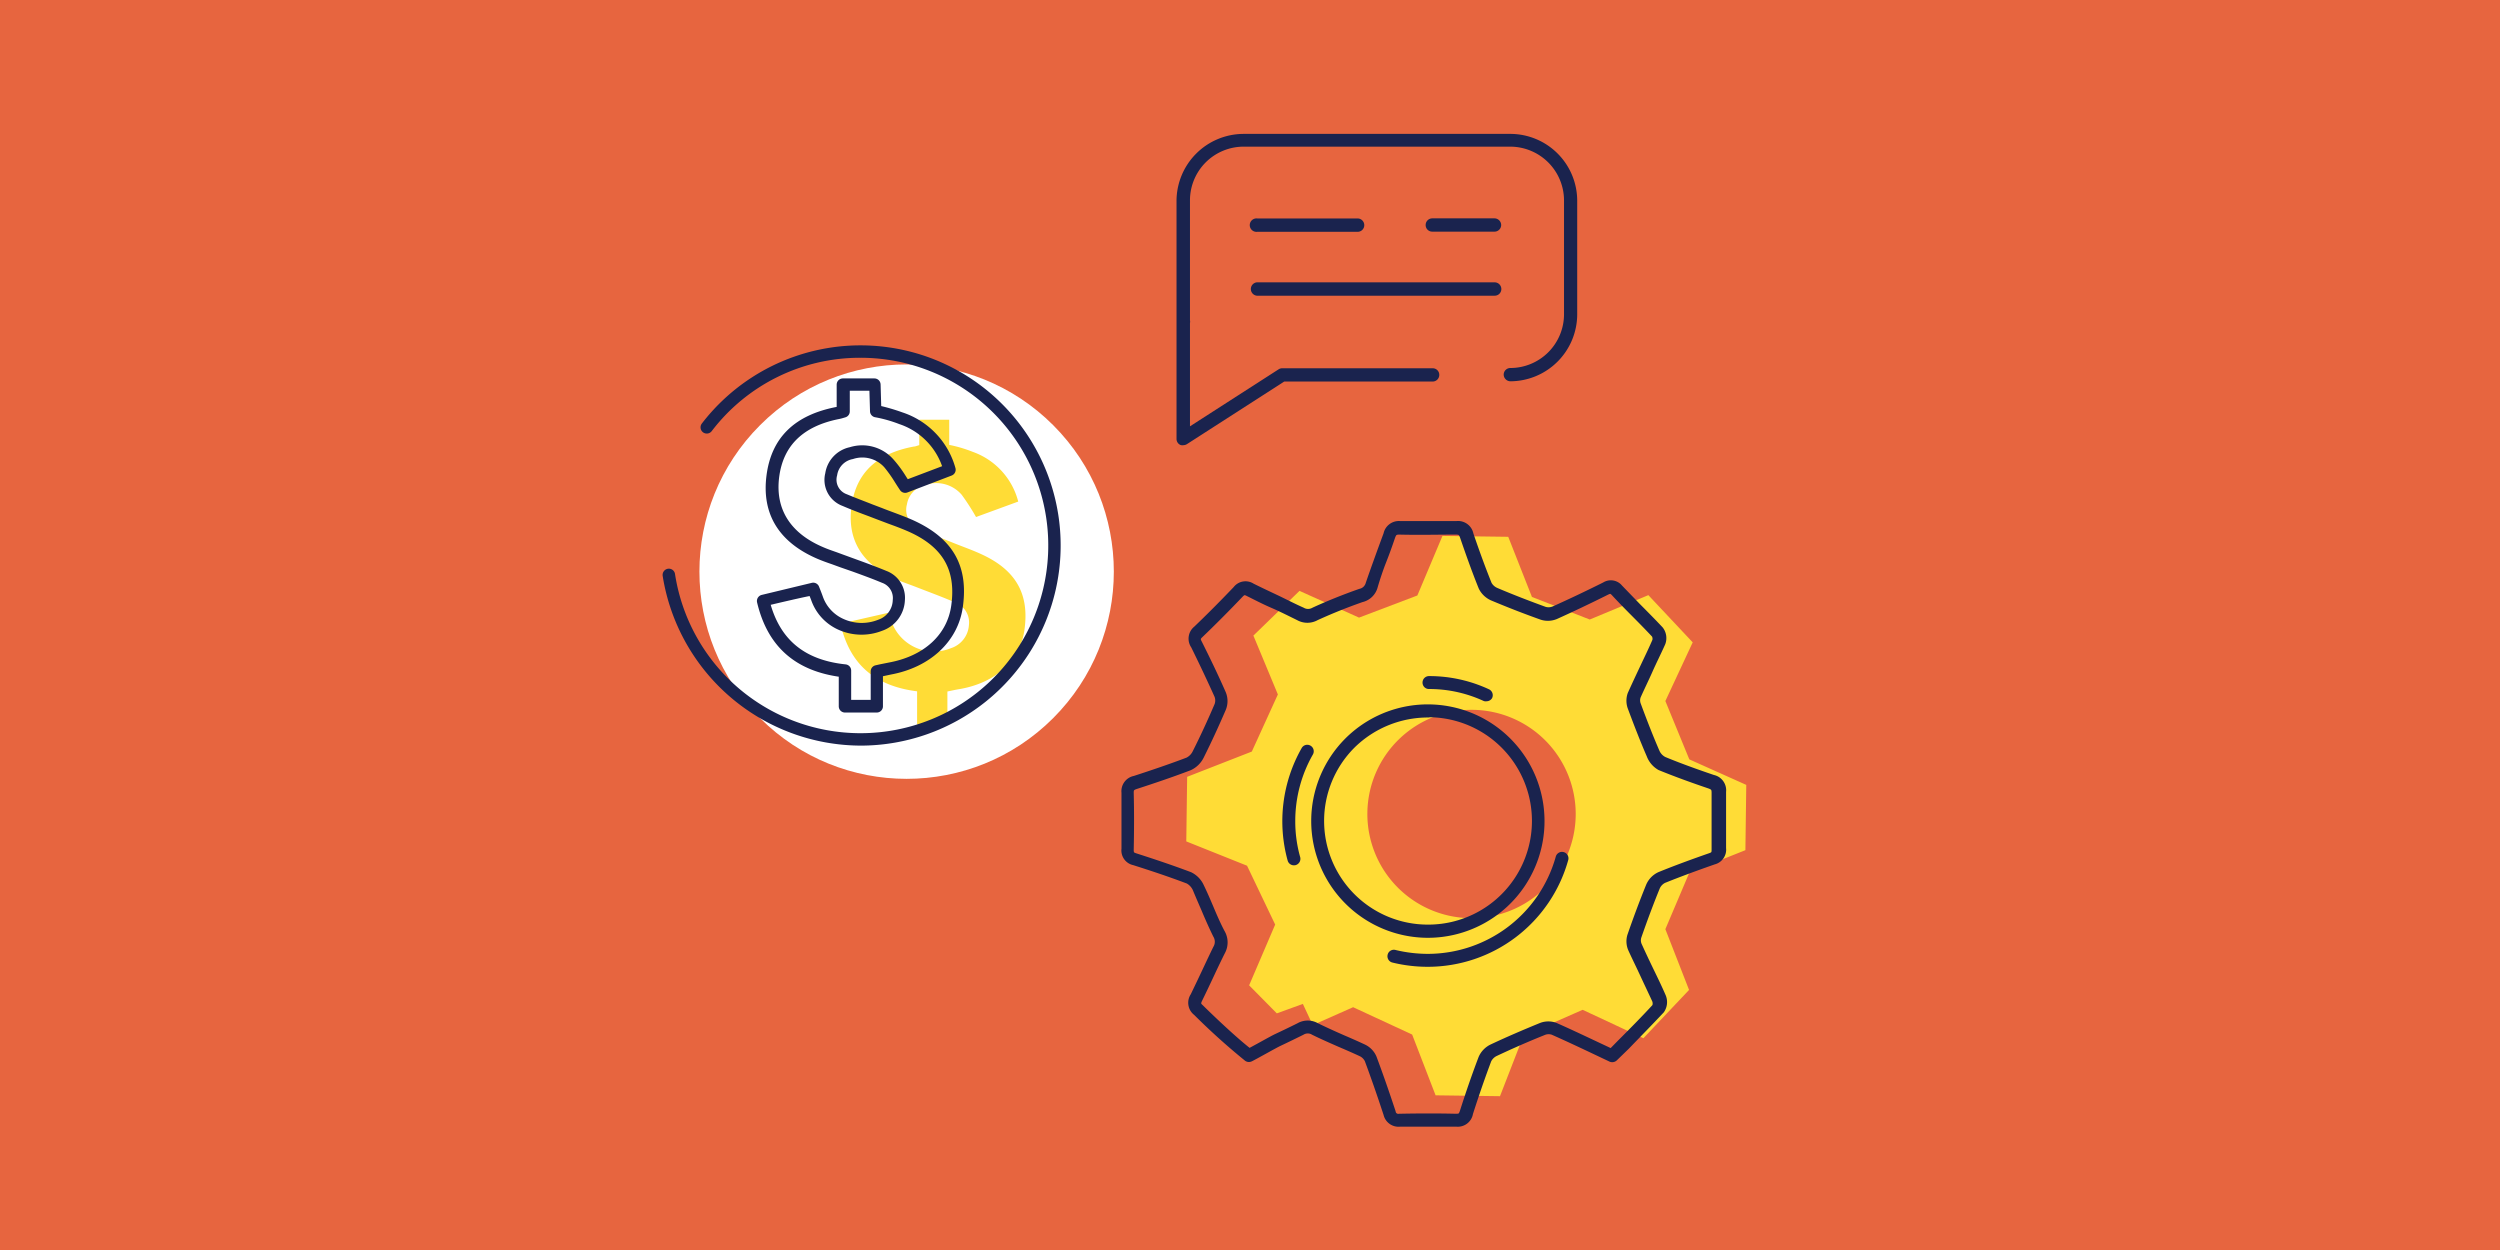
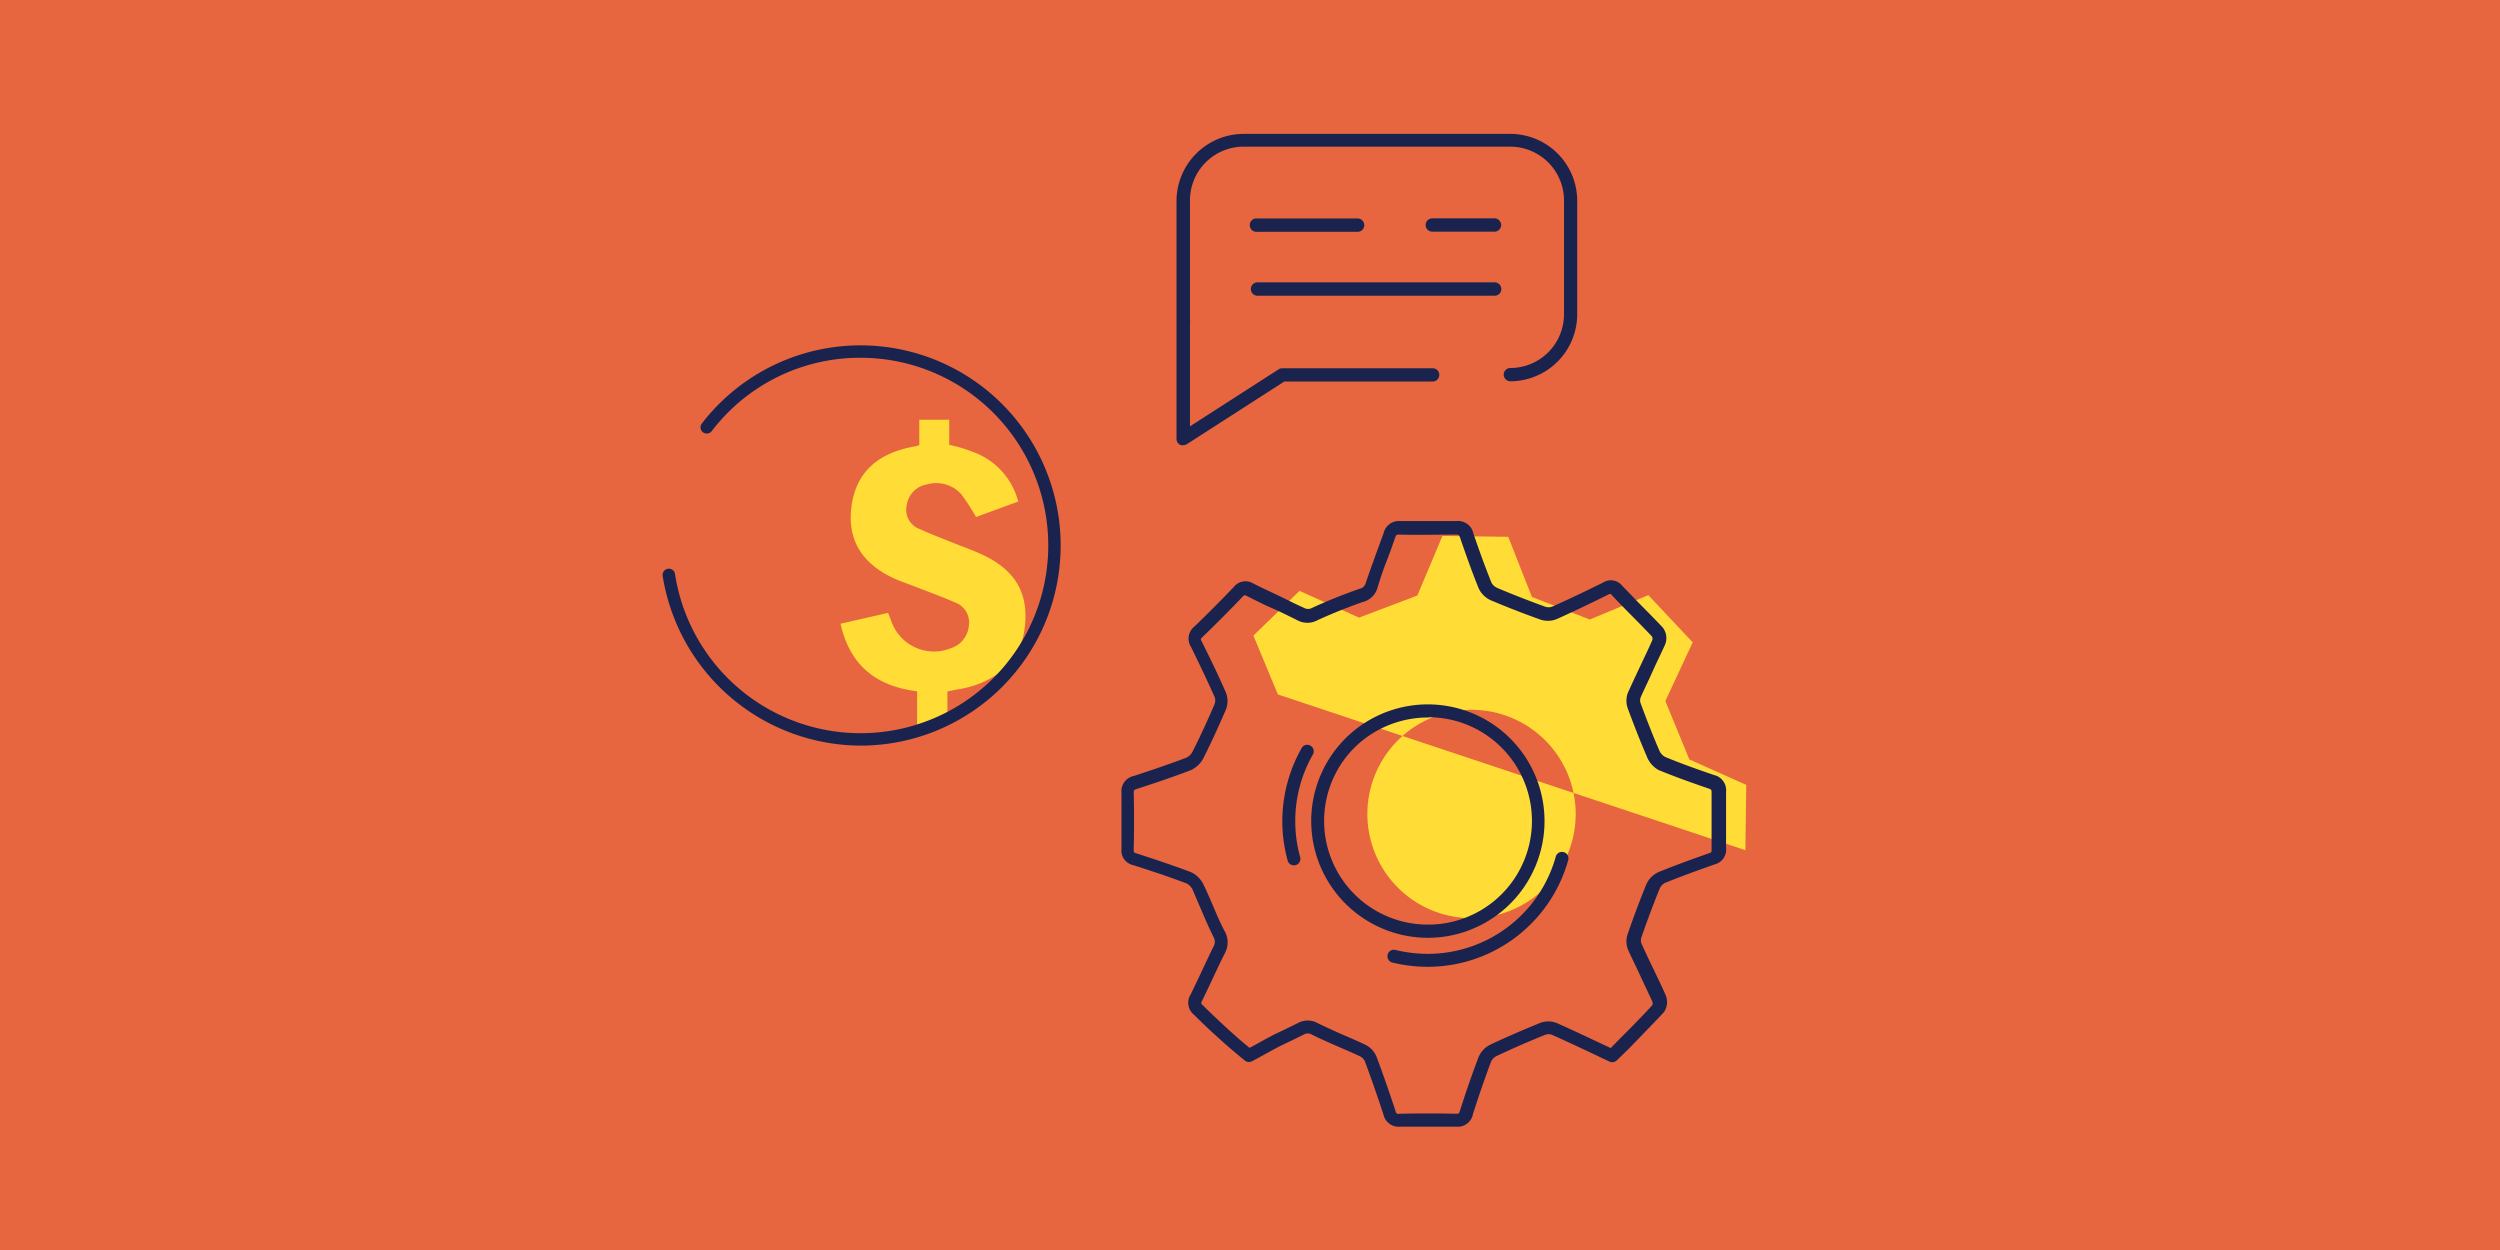
<svg xmlns="http://www.w3.org/2000/svg" id="Layer_1" data-name="Layer 1" viewBox="0 0 288 144">
  <defs>
    <style>.cls-1{fill:#e7653f;}.cls-2{fill:#fff;}.cls-3{fill:#ffdc36;}.cls-4{fill:#1a234e;stroke:#1a234e;stroke-linecap:round;stroke-linejoin:round;stroke-width:0.75px;}</style>
  </defs>
  <rect class="cls-1" x="-2.36" y="-28.96" width="292.72" height="201.92" />
-   <circle class="cls-2" cx="104.44" cy="65.85" r="23.87" transform="translate(-15.97 93.14) rotate(-45)" />
-   <path class="cls-3" d="M201.07,97.94l.1-7.52-6.56-2.94-2.76-6.72L195,74l-5.11-5.44-6.75,2.81-6.66-2.6-2.73-6.93-7.58-.1-2.89,6.86-6.72,2.55-6.86-3.08-5.31,5.15L147.21,80l-3,6.58-7.45,2.91-.1,7.44,7,2.8,3.24,6.78-3,7,3.19,3.23,3-1.09,1.14,2.44,4.65-2.06,6.8,3.15,2.7,7,7.42.1,2.7-6.95,6.82-3,7,3.27,5.26-5.56-2.73-7,2.77-6.53Zm-31.73,7.83a12,12,0,1,1,12.18-11.86A12,12,0,0,1,169.34,105.77Z" />
+   <path class="cls-3" d="M201.07,97.94l.1-7.52-6.56-2.94-2.76-6.72L195,74l-5.11-5.44-6.75,2.81-6.66-2.6-2.73-6.93-7.58-.1-2.89,6.86-6.72,2.55-6.86-3.08-5.31,5.15L147.21,80Zm-31.73,7.83a12,12,0,1,1,12.18-11.86A12,12,0,0,1,169.34,105.77Z" />
  <path class="cls-3" d="M118,72.67c-.53,3.48-3.35,6-7.44,6.71-.45.07-.88.17-1.42.28l0,3.82-3.49,0,0-3.84c-5-.62-7.82-3.27-8.82-7.79l5.48-1.25c.14.37.28.71.39,1a5.19,5.19,0,0,0,6.85,3.07A3,3,0,0,0,111.62,72a2.44,2.44,0,0,0-1.56-2.58c-1.48-.65-3-1.2-4.51-1.79-.79-.31-1.61-.58-2.39-.92-3.91-1.74-5.6-4.58-5.06-8.44s3-6.06,7.19-6.83c.17,0,.34-.09.61-.16l0-2.93,3.45,0,0,2.9a15.7,15.7,0,0,1,2.73.81,8.27,8.27,0,0,1,5.22,5.72l-4.86,1.78A26.16,26.16,0,0,0,110.79,57a3.87,3.87,0,0,0-4.06-1.18,2.78,2.78,0,0,0-2.25,2.28,2.35,2.35,0,0,0,1.43,2.83c1.26.58,2.57,1.07,3.86,1.59,1.08.44,2.19.82,3.25,1.31C117.07,65.67,118.63,68.48,118,72.67Z" />
  <path class="cls-4" d="M136.31,50.91a.41.41,0,0,1-.19,0,.39.39,0,0,1-.21-.34V37c0-.33,0-.53,0-.72l0-13.12a7.37,7.37,0,0,1,7.34-7.36l30.71,0a7.34,7.34,0,0,1,7.36,7.33l0,13.12A7.36,7.36,0,0,1,174,43.55a.41.41,0,0,1-.4-.39.39.39,0,0,1,.4-.39,6.57,6.57,0,0,0,6.55-6.58V23.07a6.58,6.58,0,0,0-6.57-6.55l-30.72,0a6.56,6.56,0,0,0-6.55,6.57V36.25c0,.23,0,.47,0,.7a.31.31,0,0,1,0,.21l0,12.64,10.79-6.94a.39.39,0,0,1,.21-.06l17.33,0a.38.38,0,0,1,.39.39.39.39,0,0,1-.39.39l-17.21,0-11.3,7.27A.42.42,0,0,1,136.31,50.91Z" />
  <path class="cls-4" d="M172.18,26.31H165a.38.38,0,0,1-.39-.39.39.39,0,0,1,.39-.39h7.16a.4.4,0,0,1,.4.39A.39.39,0,0,1,172.18,26.31Z" />
  <path class="cls-4" d="M156.38,26.33l-11.57,0a.4.4,0,1,1,0-.79h11.58a.4.4,0,0,1,.4.39A.39.39,0,0,1,156.38,26.33Z" />
  <path class="cls-4" d="M172.18,33.69l-27.37,0a.4.4,0,0,1,0-.79l27.37,0a.4.4,0,0,1,.4.39A.39.39,0,0,1,172.18,33.69Z" />
-   <path class="cls-4" d="M101,81.71H97.34a.34.34,0,0,1-.34-.34V77.63c-5.17-.66-8.25-3.38-9.42-8.32a.35.35,0,0,1,.25-.41l5.77-1.39a.34.34,0,0,1,.4.2l.15.38c.1.25.19.49.28.74A4.79,4.79,0,0,0,97,71.64a5.45,5.45,0,0,0,4.29.11,2.82,2.82,0,0,0,1.93-2.6,2.23,2.23,0,0,0-1.47-2.36c-1.12-.47-2.28-.89-3.41-1.3L96.93,65,96,64.66c-.55-.19-1.12-.39-1.66-.62-4.3-1.84-6.21-4.93-5.67-9.19s3.13-6.7,7.75-7.6l.34-.09s0-2.85,0-2.85a.34.34,0,0,1,.34-.34h3.63a.34.34,0,0,1,.34.33l.08,2.78a21.87,21.87,0,0,1,2.68.78A9,9,0,0,1,109.7,54a.34.34,0,0,1-.2.43l-5.1,1.95a.34.34,0,0,1-.4-.12c-.21-.31-.4-.61-.59-.91a15.39,15.39,0,0,0-1.25-1.76,3.78,3.78,0,0,0-4-1.07,2.59,2.59,0,0,0-2.09,2.16,2.15,2.15,0,0,0,1.35,2.61c1,.42,2,.79,2.93,1.16l1.16.44c.39.16.78.3,1.18.45.75.28,1.53.57,2.28.9,4.45,2,6.22,5,5.58,9.61-.52,3.81-3.6,6.68-8,7.49l-.94.2-.27.06v3.75A.34.34,0,0,1,101,81.71ZM97.68,81h3V77.34a.33.33,0,0,1,.27-.33l.53-.12,1-.2c4.19-.77,7-3.35,7.48-6.91.59-4.26-1.06-7.08-5.18-8.9-.73-.32-1.5-.61-2.25-.88l-1.19-.45-1.15-.44c-1-.37-2-.75-3-1.18a2.82,2.82,0,0,1-1.75-3.34A3.25,3.25,0,0,1,98,51.88a4.42,4.42,0,0,1,4.64,1.29A13.57,13.57,0,0,1,104,55c.14.22.28.44.43.66L109,53.93a8.24,8.24,0,0,0-5.28-5.43,15.64,15.64,0,0,0-2.82-.8.34.34,0,0,1-.3-.33l-.08-2.73h-3v2.76a.33.33,0,0,1-.25.32l-.27.08a3.89,3.89,0,0,1-.4.1c-4.3.85-6.72,3.21-7.21,7s1.28,6.77,5.27,8.47c.52.23,1.08.42,1.62.61l.9.33,1.37.5c1.13.41,2.3.84,3.43,1.31a2.93,2.93,0,0,1,1.89,3,3.51,3.51,0,0,1-2.37,3.19,6.12,6.12,0,0,1-4.81-.13,5.47,5.47,0,0,1-2.9-3.21l-.28-.71c0-.1-5.19,1.14-5.19,1.14,1.18,4.51,4.14,7,9.06,7.51a.34.34,0,0,1,.3.34Z" />
  <path class="cls-4" d="M99.16,85.52A22.81,22.81,0,0,1,76.71,66.28a.35.35,0,0,1,.29-.39.34.34,0,0,1,.39.29A22,22,0,1,0,99.11,40.84a21.84,21.84,0,0,0-17.42,8.6.34.34,0,0,1-.54-.42,22.68,22.68,0,1,1,18,36.5Z" />
  <path class="cls-4" d="M167.82,129.42c-2,0-4.17,0-6.56,0a1.4,1.4,0,0,1-1.51-1.08c-.8-2.44-1.5-4.42-2.17-6.23a1.65,1.65,0,0,0-.74-.76c-.81-.38-1.62-.73-2.44-1.08-1-.44-2.06-.9-3.07-1.4a1.29,1.29,0,0,0-1.35,0c-.93.46-1.77.87-2.64,1.28-.53.25-2.74,1.51-3.3,1.78a.37.37,0,0,1-.33-.67c.57-.27,2.78-1.53,3.31-1.78.87-.41,1.71-.81,2.63-1.27a2,2,0,0,1,2,0c1,.49,2,.94,3,1.38.82.35,1.64.71,2.45,1.09a2.31,2.31,0,0,1,1.12,1.17c.68,1.82,1.38,3.81,2.19,6.26a.67.67,0,0,0,.78.57c2.41-.05,4.54-.05,6.53,0,.53,0,.66-.11.83-.63.71-2.23,1.41-4.24,2.14-6.16a2.46,2.46,0,0,1,1.22-1.24c1.76-.83,3.67-1.65,5.65-2.46a2.28,2.28,0,0,1,1.61,0c1.65.73,3.25,1.49,4.95,2.29l1.51.71,1.06-1.08c1.34-1.34,2.72-2.73,4-4.13a1.06,1.06,0,0,0,0-.76c-.46-1-.94-2-1.43-3.06s-.9-1.87-1.33-2.82a2.23,2.23,0,0,1-.1-1.52c.73-2.11,1.44-4,2.16-5.77a2.42,2.42,0,0,1,1.22-1.24c1.65-.67,3.44-1.34,5.79-2.16.45-.15.56-.31.55-.79,0-2.36,0-4.49,0-6.53,0-.51-.12-.68-.63-.86-1.59-.54-3.66-1.27-5.69-2.1A2.66,2.66,0,0,1,190.06,87c-.69-1.59-1.38-3.34-2.19-5.52a2.24,2.24,0,0,1,0-1.51c.45-1,.92-2,1.39-3s1-2.08,1.45-3.13a.94.94,0,0,0-.09-.73c-.87-.93-1.77-1.84-2.67-2.74-.68-.69-1.36-1.38-2-2.08-.3-.3-.45-.32-.85-.13-2.18,1.09-4.11,2-5.88,2.8a2.32,2.32,0,0,1-1.62.07c-1.91-.68-3.81-1.42-5.64-2.19a2.49,2.49,0,0,1-1.26-1.18c-.85-2.1-1.58-4.2-2.13-5.8-.19-.55-.36-.64-.83-.65-2.09,0-4.22.06-6.53,0-.52,0-.68.14-.86.64-.31.92-.64,1.84-1,2.75s-.71,1.95-1,2.94A2,2,0,0,1,156.86,69c-1.83.64-3.59,1.35-5.25,2.11a2.06,2.06,0,0,1-2,0c-1-.49-2-1-3-1.43s-1.87-.89-2.8-1.35c-.42-.22-.6-.19-.94.16-1.67,1.75-3.18,3.26-4.61,4.63-.38.35-.37.55-.13,1,.85,1.7,1.84,3.73,2.74,5.79a2.3,2.3,0,0,1,0,1.71c-.8,1.86-1.65,3.71-2.54,5.49a2.72,2.72,0,0,1-1.3,1.27c-2.07.79-4.18,1.5-6.15,2.14-.53.17-.66.34-.65.84.05,2,.05,4.13,0,6.53,0,.48.1.62.55.77,1.87.6,4.08,1.33,6.28,2.16a2.67,2.67,0,0,1,1.27,1.3c.38.78.72,1.57,1.06,2.37.42,1,.85,2,1.33,2.91a2.24,2.24,0,0,1,.05,2.24c-.47.93-.91,1.87-1.35,2.81s-.83,1.76-1.26,2.64c-.24.48-.21.69.16,1,1,1,4,3.87,5.74,5.18a.35.35,0,0,1,0,.53.38.38,0,0,1-.52,0,76.13,76.13,0,0,1-5.73-5.17,1.4,1.4,0,0,1-.31-1.9c.42-.87.84-1.75,1.25-2.62s.89-1.9,1.35-2.84a1.49,1.49,0,0,0,0-1.56c-.49-1-.93-2-1.35-3-.34-.78-.68-1.57-1-2.34a2.08,2.08,0,0,0-.87-.93c-2.19-.83-4.38-1.55-6.24-2.14a1.35,1.35,0,0,1-1.07-1.5c0-2.38,0-4.5,0-6.49a1.42,1.42,0,0,1,1.15-1.56c2-.65,4.07-1.35,6.13-2.13a2,2,0,0,0,.89-.91c.89-1.77,1.74-3.61,2.53-5.46a1.58,1.58,0,0,0,0-1.11c-.9-2-1.88-4.06-2.72-5.76a1.41,1.41,0,0,1,.28-1.91c1.42-1.36,2.92-2.86,4.58-4.6a1.35,1.35,0,0,1,1.81-.31c.92.46,1.86.9,2.79,1.34s2,1,3,1.44a1.35,1.35,0,0,0,1.36,0c1.68-.77,3.47-1.49,5.32-2.14a1.31,1.31,0,0,0,1-.93c.34-1,.7-2,1.06-3s.66-1.81,1-2.73a1.43,1.43,0,0,1,1.51-1.14c2.36,0,4.48,0,6.56,0a1.43,1.43,0,0,1,1.55,1.15c.54,1.59,1.28,3.68,2.12,5.76a1.77,1.77,0,0,0,.86.77c1.81.77,3.7,1.5,5.6,2.19a1.61,1.61,0,0,0,1.06-.06c1.77-.79,3.69-1.7,5.86-2.78a1.3,1.3,0,0,1,1.71.28l2,2.07c.9.91,1.81,1.82,2.68,2.75a1.62,1.62,0,0,1,.23,1.54c-.47,1.06-1,2.1-1.46,3.14s-.94,2-1.38,3a1.38,1.38,0,0,0,0,.94c.8,2.17,1.49,3.91,2.17,5.48a1.86,1.86,0,0,0,.87.92c2,.83,4.07,1.55,5.65,2.09a1.43,1.43,0,0,1,1.13,1.57c0,2,0,4.16,0,6.5a1.38,1.38,0,0,1-1.05,1.51c-2.34.82-4.11,1.48-5.75,2.14a1.7,1.7,0,0,0-.81.84c-.72,1.76-1.42,3.63-2.15,5.73a1.43,1.43,0,0,0,.08,1c.43.95.87,1.88,1.32,2.81s1,2.05,1.44,3.08a1.66,1.66,0,0,1-.17,1.56c-1.32,1.41-2.7,2.81-4,4.16L186,121.88a.39.39,0,0,1-.42.08l-1.75-.83c-1.69-.8-3.28-1.55-4.93-2.28a1.53,1.53,0,0,0-1,0c-2,.8-3.86,1.62-5.62,2.45a1.76,1.76,0,0,0-.84.82c-.72,1.91-1.41,3.91-2.12,6.12A1.4,1.4,0,0,1,167.82,129.42Z" />
  <path class="cls-4" d="M164.48,107.66a13.08,13.08,0,0,1-9.26-22.29,13.07,13.07,0,1,1,9.27,22.29Zm.08-25.38a12.45,12.45,0,0,0-8.82,3.61,12.32,12.32,0,0,0,8.74,21,12.32,12.32,0,0,0,.11-24.64Z" />
  <path class="cls-4" d="M149.06,99.31a.37.37,0,0,1-.36-.27,16.68,16.68,0,0,1,1.58-12.68.36.36,0,0,1,.51-.13.37.37,0,0,1,.13.5,15.82,15.82,0,0,0-2.08,7.87,15.44,15.44,0,0,0,.58,4.24.38.38,0,0,1-.26.46Z" />
  <path class="cls-4" d="M164.49,111a16.71,16.71,0,0,1-4-.48.37.37,0,0,1-.27-.45.36.36,0,0,1,.45-.27,16.23,16.23,0,0,0,3.82.46,15.7,15.7,0,0,0,15.09-11.45.37.37,0,1,1,.71.2A16.43,16.43,0,0,1,164.49,111Z" />
-   <path class="cls-4" d="M171.22,80.41a.28.28,0,0,1-.15,0A15.31,15.31,0,0,0,164.62,79a.36.36,0,0,1-.37-.37.37.37,0,0,1,.37-.37,15.94,15.94,0,0,1,6.76,1.49.38.38,0,0,1,.18.49A.37.37,0,0,1,171.22,80.41Z" />
</svg>